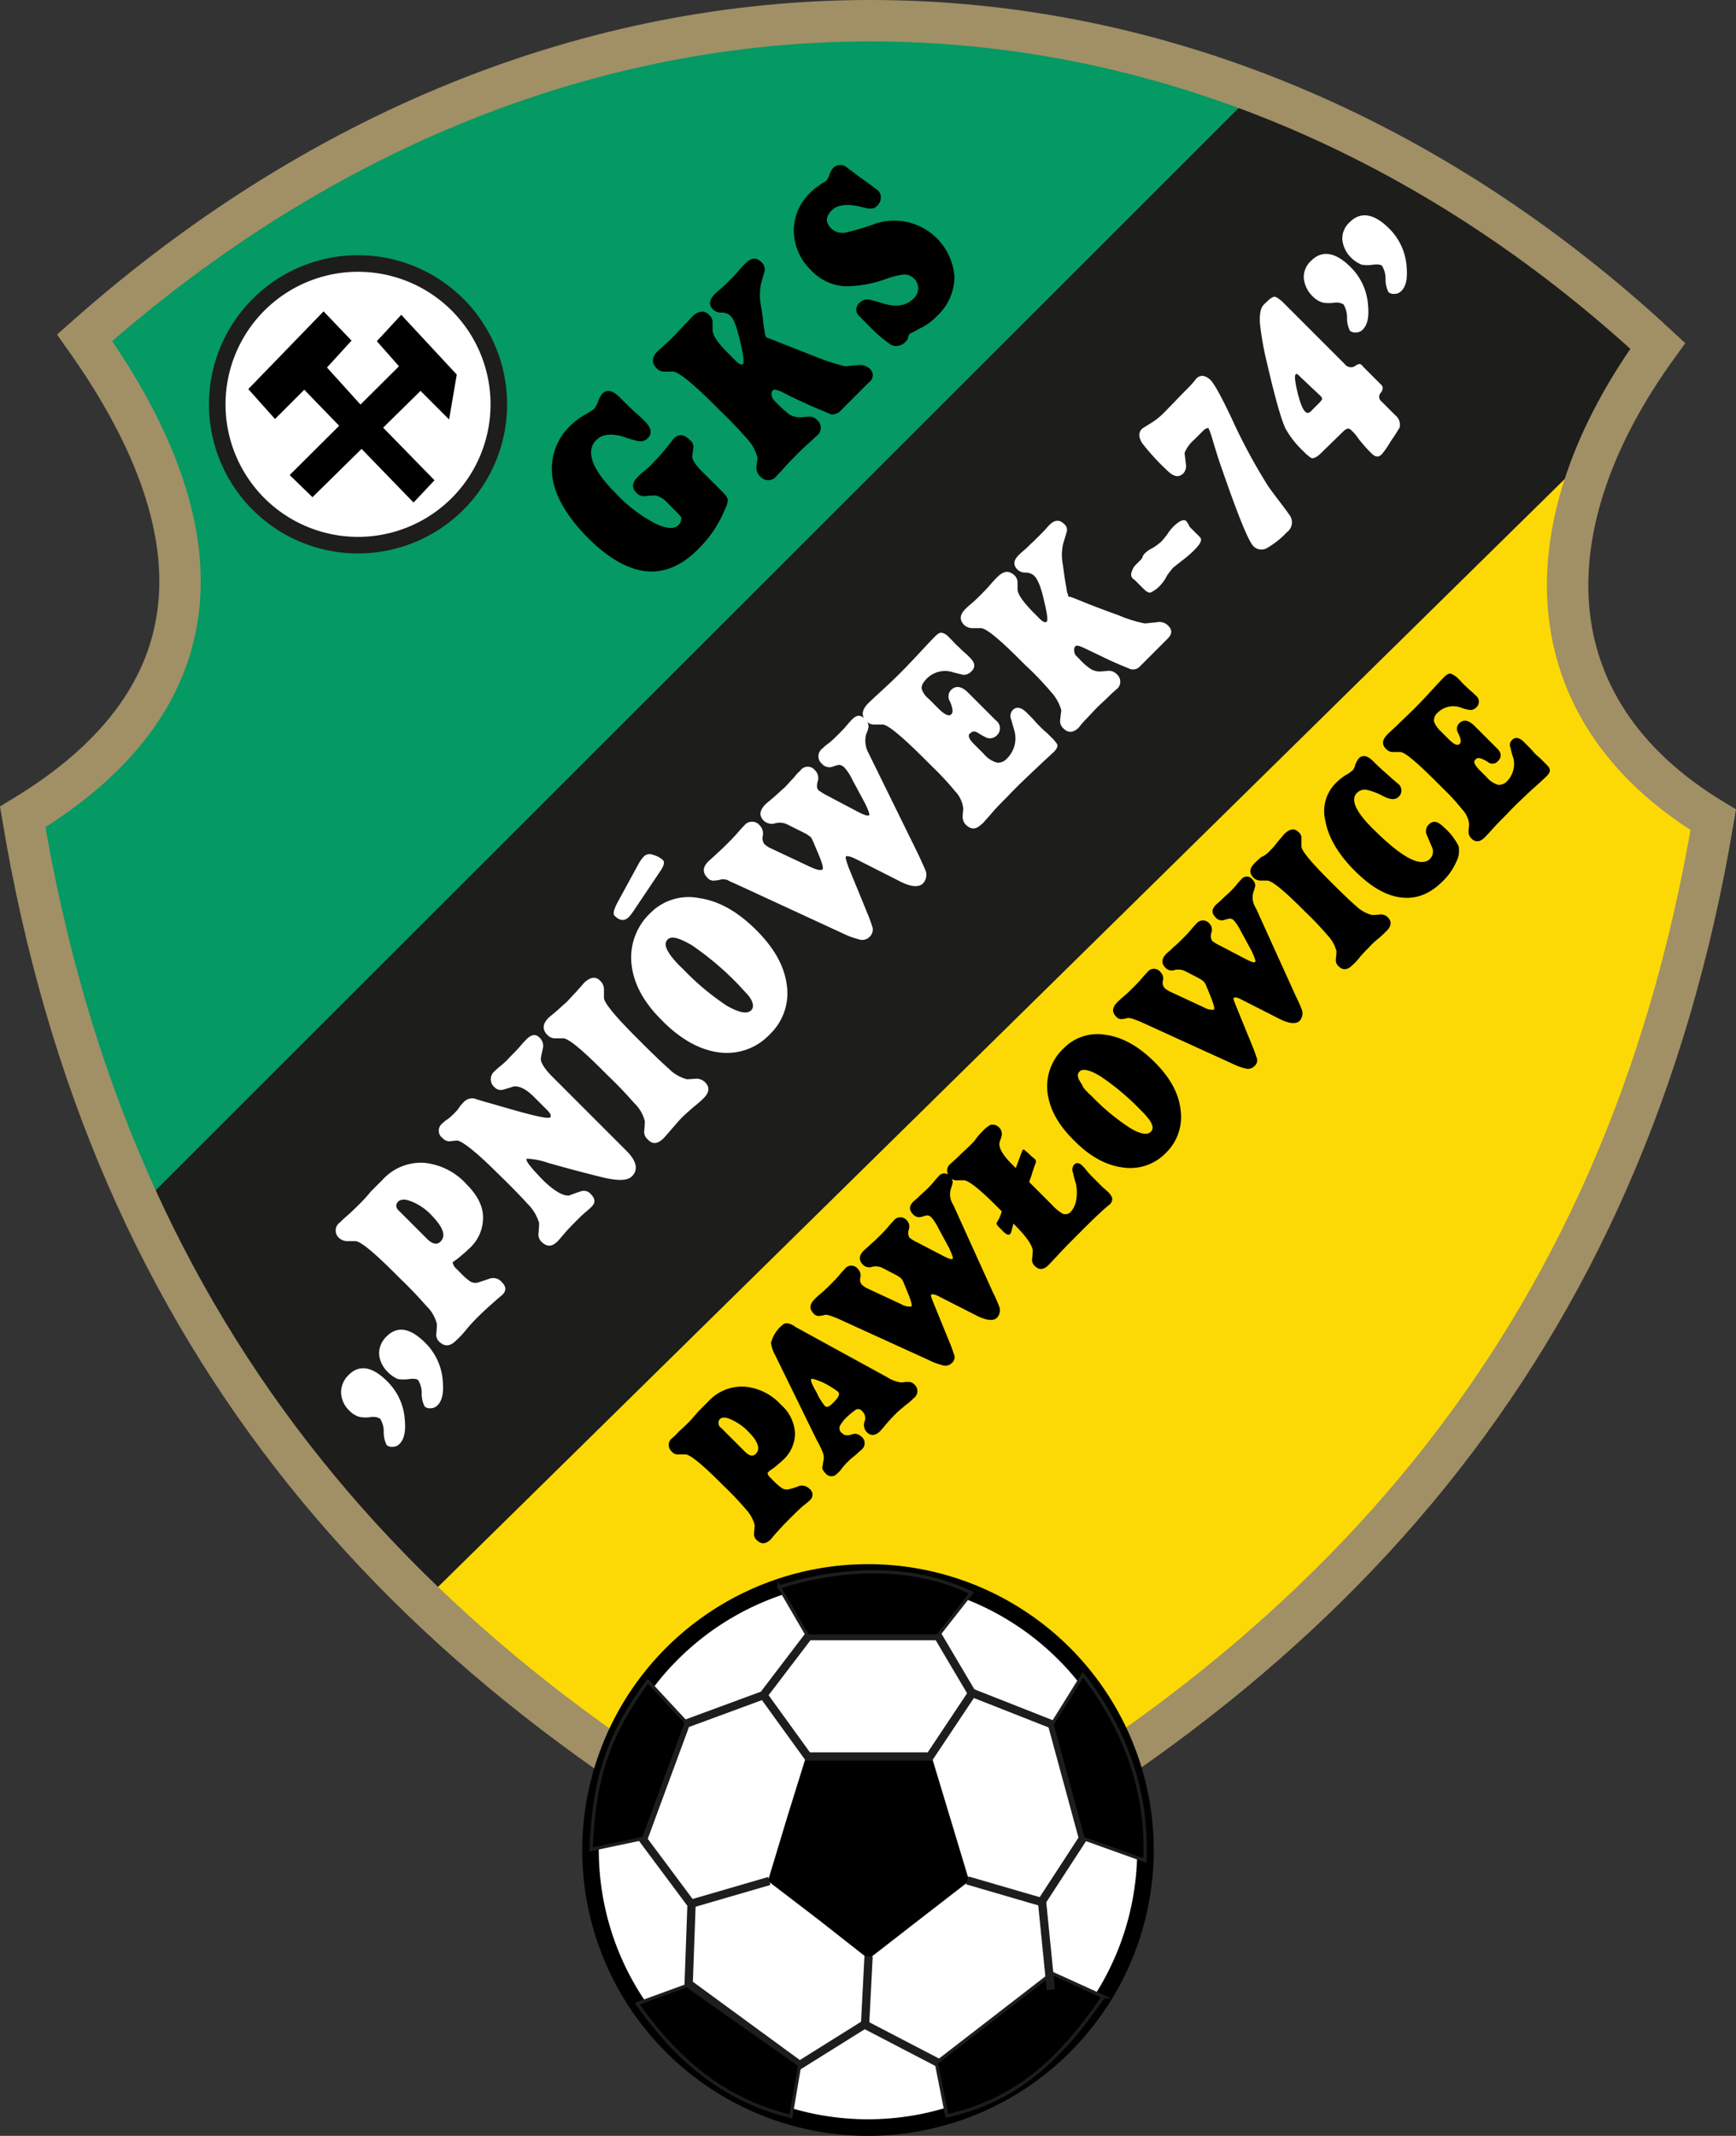
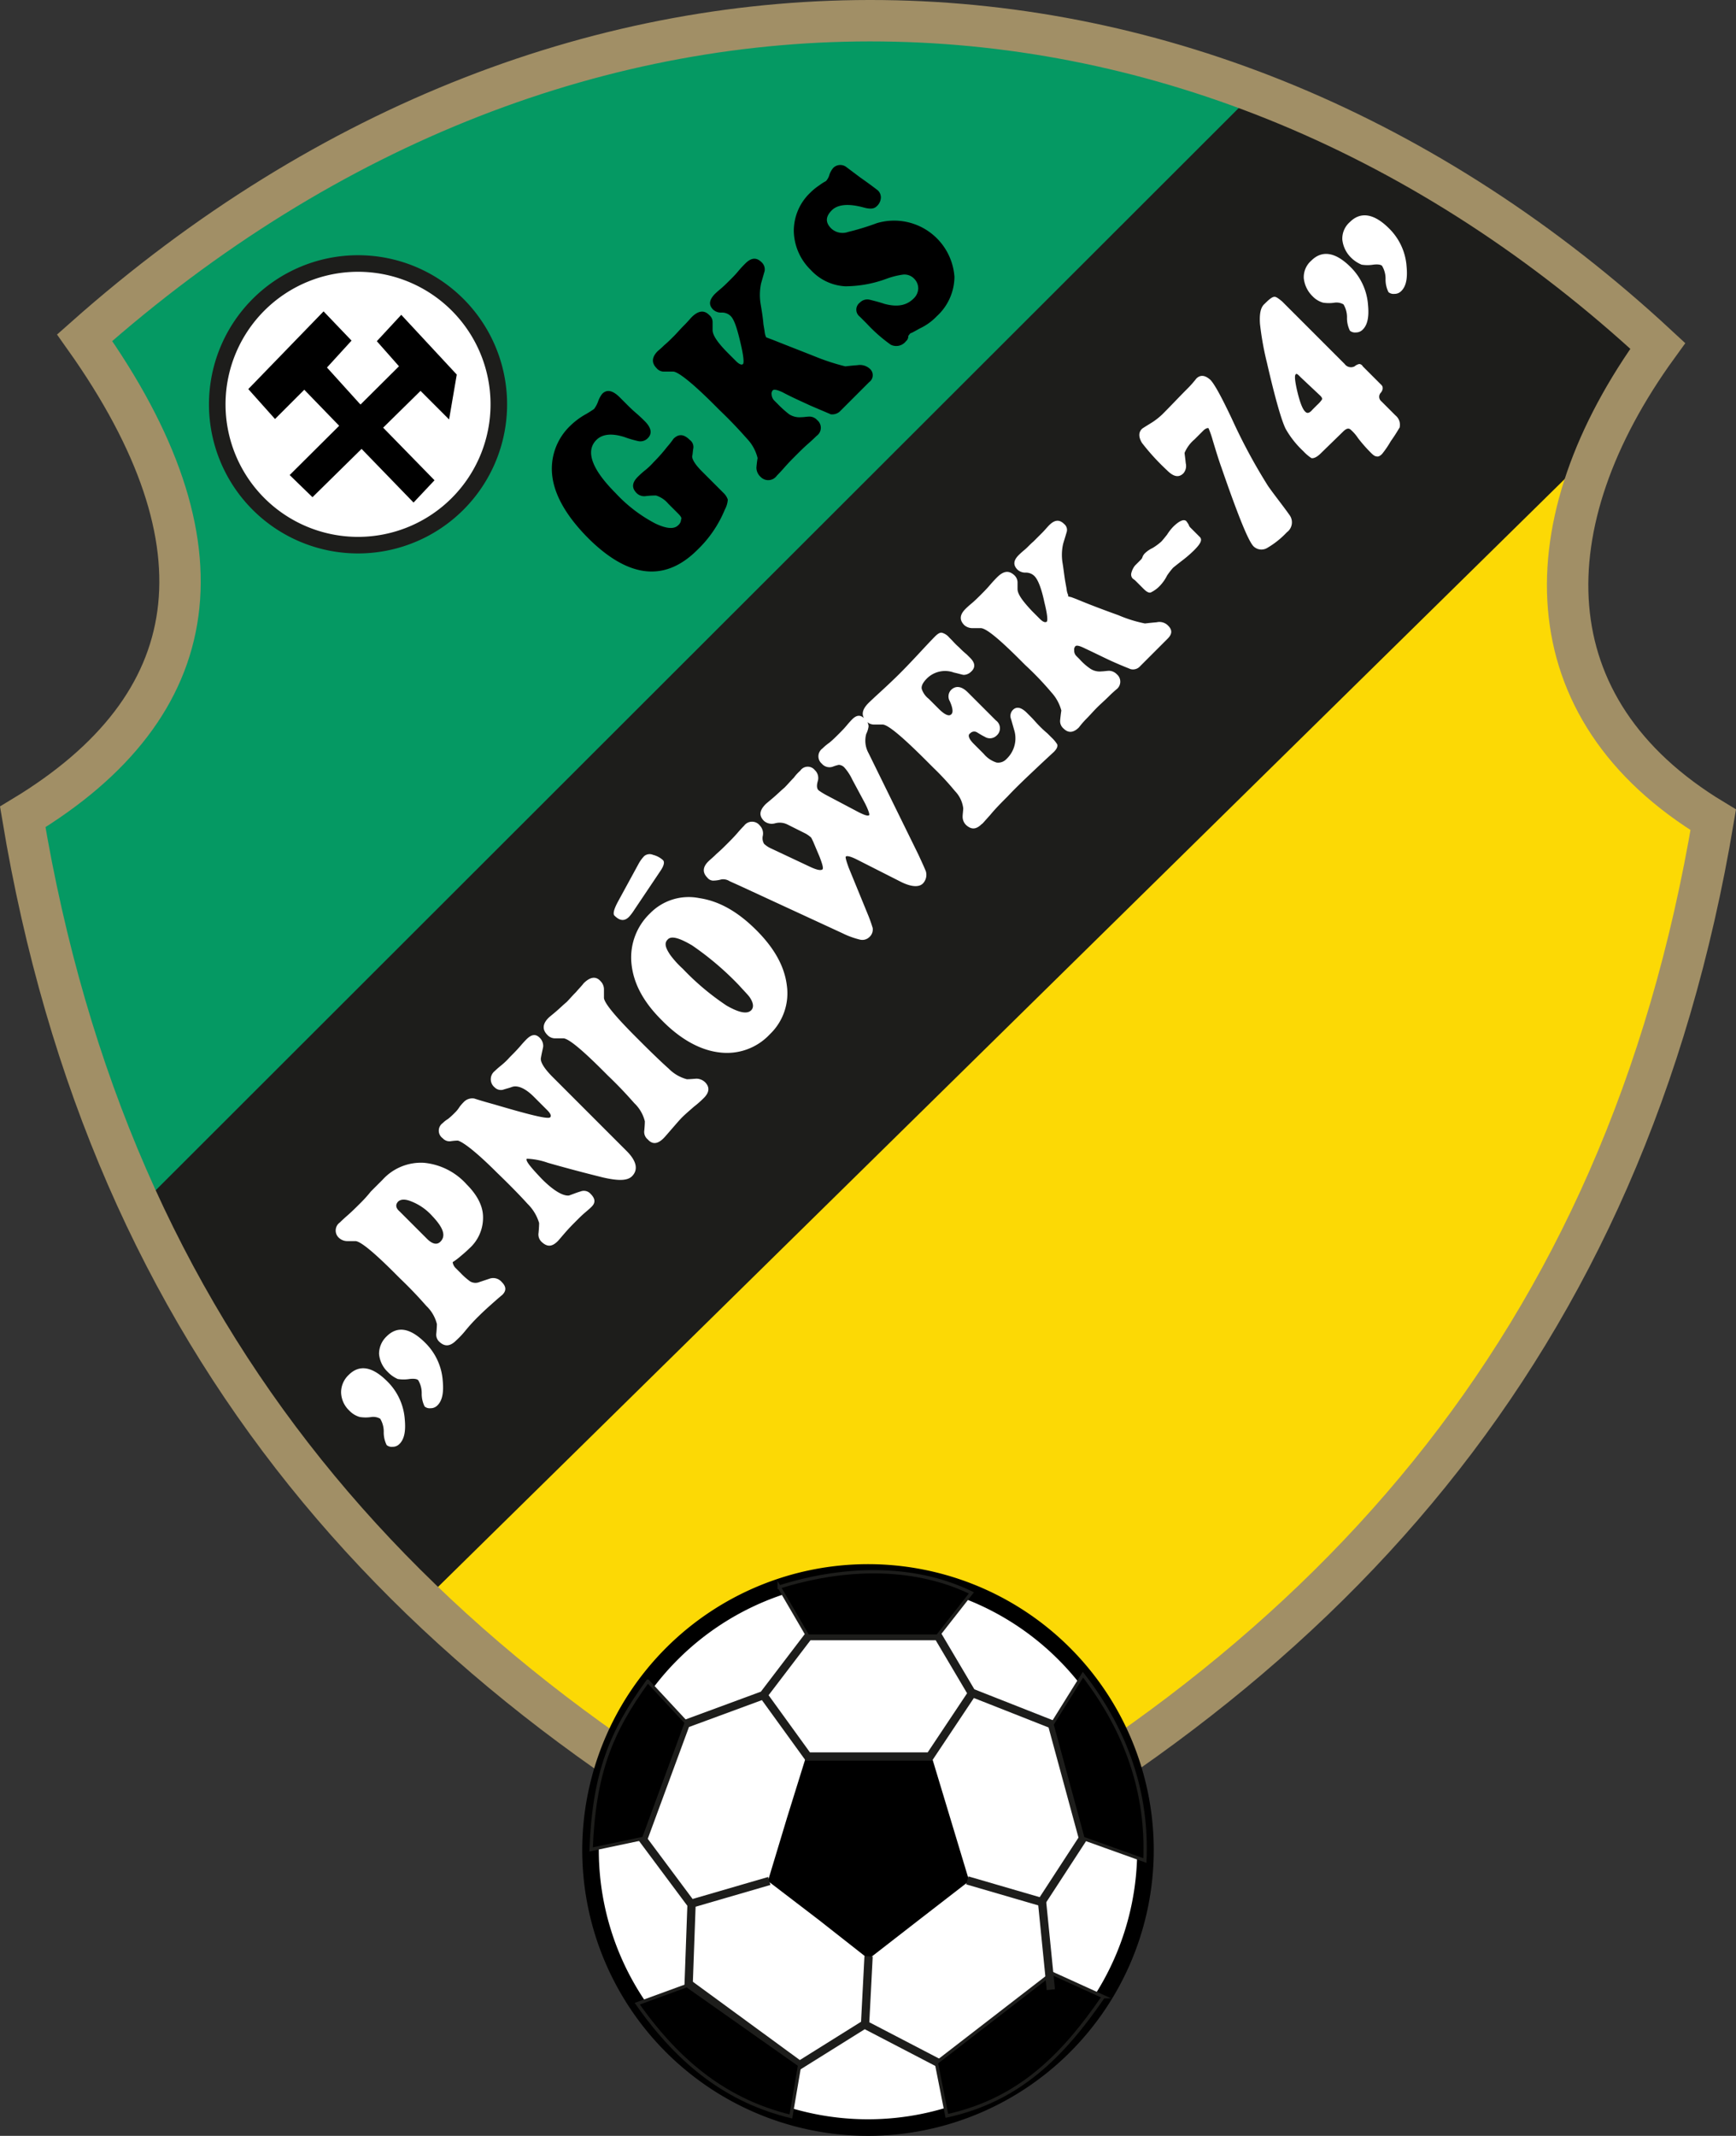
<svg xmlns="http://www.w3.org/2000/svg" width="297.184" height="365.51" viewBox="0 0 297.184 365.51">
  <rect x="0" y="0" width="297.184" height="365.51" fill="#333333" stroke="none" />
  <defs>
    <clipPath id="clip-path">
      <path id="Path_329" data-name="Path 329" d="M296.5,565.1c78.7-39.2,129.8-95.8,144.9-185.8-31.5-19-31.4-50.9-9.5-81.1-78.2-72.5-185.9-75.4-269.3-1.4,25.2,35.5,20.9,63-10.6,82,15,90,65.8,147.1,144.5,186.3Z" />
    </clipPath>
  </defs>
  <g id="pniowek_pawlowice_slaskie" transform="translate(-148.109 -239.007)">
    <path id="Path_327" data-name="Path 327" d="M296.5,565.1c78.7-39.2,129.8-95.8,144.9-185.8-31.5-19-31.4-50.9-9.5-81.1-78.2-72.5-185.9-75.4-269.3-1.4,25.2,35.5,20.9,63-10.6,82,15,90,65.8,147.1,144.5,186.3Z" fill="#1d1d1b" fill-rule="evenodd" />
    <g id="Group_377" data-name="Group 377">
      <g id="Group_375" data-name="Group 375" clip-path="url(#clip-path)">
        <path id="Path_328" data-name="Path 328" d="M276.7,93.4,400.3,217,120.7,496.3-2.8,372.7Z" fill="#059963" stroke="#059963" stroke-miterlimit="22.926" stroke-width="0.567" fill-rule="evenodd" />
      </g>
      <g id="Group_376" data-name="Group 376" clip-path="url(#clip-path)">
        <path id="Path_330" data-name="Path 330" d="M447.9,290,570.4,414.6l-281.9,277L166.1,567Z" fill="#fcd905" stroke="#fcd905" stroke-miterlimit="22.926" stroke-width="0.567" fill-rule="evenodd" />
      </g>
    </g>
    <path id="Path_332" data-name="Path 332" d="M296.5,565.1c78.7-39.2,129.8-95.8,144.9-185.8-31.5-19-31.4-50.9-9.5-81.1-78.2-72.5-185.9-75.4-269.3-1.4,25.2,35.5,20.9,63-10.6,82,15,90,65.8,147.1,144.5,186.3Z" fill="none" stroke="#a18f66" stroke-miterlimit="22.926" stroke-width="7.087" />
    <path id="Path_333" data-name="Path 333" d="M296.7,508.1a47.5,47.5,0,1,1-47.5,47.5,47.543,47.543,0,0,1,47.5-47.5Z" fill="#fff" stroke="#000" stroke-miterlimit="22.926" stroke-width="2.835" fill-rule="evenodd" />
    <path id="Path_334" data-name="Path 334" d="M296.8,573.9l-8.4-6.6-8.5-6.5,3.2-10.6,3.3-10.6h20.9l3.2,10.6,3.2,10.6-8.4,6.5Z" stroke="#000" stroke-miterlimit="22.926" stroke-width="0.567" fill-rule="evenodd" />
    <path id="Path_335" data-name="Path 335" d="M307.3,539.6H286.4l-7.6-10.5,7.7-10.1h22.2l5.8,9.8-7.2,10.8Zm6.4,21.2,12.7,3.7,7.1-10.9-5.3-19.5-13.7-5.4m-35.7.4L265.5,534l-7.3,19.8,8.2,11,13.4-3.9m-13.3,3.8-.5,13.8,19,13.9,11.2-7,.6-11.6m-.6,11.7,14.8,7.7" fill="none" stroke="#1d1d1b" stroke-miterlimit="22.926" stroke-width="1.417" />
    <path id="Path_336" data-name="Path 336" d="M328.2,534.1l5.3,19.5,10.6,3.8c.5-11.5-3.1-22.1-10.6-31.8l-5.3,8.5Z" stroke="#1d1d1b" stroke-miterlimit="22.926" stroke-width="0.567" fill-rule="evenodd" />
    <path id="Path_337" data-name="Path 337" d="M337,580.7l-8.8-4L308.4,592l1.8,9.1c12.3-2.7,19.8-10.2,26.8-20.4Z" stroke="#1d1d1b" stroke-miterlimit="22.926" stroke-width="0.567" fill-rule="evenodd" />
    <path id="Path_338" data-name="Path 338" d="M281.5,510.6c10.7-3.4,22.8-3.9,32.9,1l-5.8,7.4H286.4l-4.9-8.4Z" stroke="#1d1d1b" stroke-miterlimit="22.926" stroke-width="0.567" fill-rule="evenodd" />
    <path id="Path_339" data-name="Path 339" d="M283.5,601.2c-10.7-2.6-19-8.9-26.3-19.3l8.5-3.1L285,592.4l-1.5,8.8Z" stroke="#1d1d1b" stroke-miterlimit="22.926" stroke-width="0.567" fill-rule="evenodd" />
    <path id="Path_340" data-name="Path 340" d="M259,526.7c-6.4,8.8-9.2,15.9-9.7,28.8l9-1.9,7.3-19.8-6.6-7.1Z" stroke="#1d1d1b" stroke-miterlimit="22.926" stroke-width="0.567" fill-rule="evenodd" />
    <line id="Line_6" data-name="Line 6" x2="1.5" y2="15" transform="translate(326.5 564.5)" fill="none" stroke="#1d1d1b" stroke-miterlimit="22.926" stroke-width="1.417" />
    <path id="Path_341" data-name="Path 341" d="M209.4,284.1a24.1,24.1,0,1,1-24.1,24.1,24.113,24.113,0,0,1,24.1-24.1Z" fill="#fff" stroke="#1d1d1b" stroke-miterlimit="22.926" stroke-width="2.835" fill-rule="evenodd" />
    <path id="Path_342" data-name="Path 342" d="M222.1,321.2l-12.7-13-5.7-6.3,4.2-4.6-4.4-4.6L191,305.6l4.2,4.7,5-5,18.7,19.3Z" stroke="#000" stroke-miterlimit="22.926" stroke-width="0.567" fill-rule="evenodd" />
    <path id="Path_343" data-name="Path 343" d="M213,297.4l3.8,4.3-18.7,18.6,3.5,3.4,18.5-18.2,4.7,4.7,1.2-7-9.2-9.9Z" stroke="#000" stroke-miterlimit="22.926" stroke-width="0.567" fill-rule="evenodd" />
    <path id="Path_344" data-name="Path 344" d="M264.2,326.9l-1.7-1.7a4.474,4.474,0,0,0-2.1-1.4,16.006,16.006,0,0,0-1.7.1,1.845,1.845,0,0,1-1.6-.5c-.9-.9-.8-1.8.2-2.8.1-.1.5-.5,1.1-1a11.717,11.717,0,0,0,1.6-1.5,28.48,28.48,0,0,0,2.3-2.6,15.064,15.064,0,0,0,1.1-1.4c.9-.9,1.8-.8,2.8.2a1.489,1.489,0,0,1,.6,1.4c-.1.5-.1,1-.2,1.4,0,.6.6,1.5,1.7,2.6l3.3,3.3.2.2.2.2a2.824,2.824,0,0,1,.7,1.1,4.094,4.094,0,0,1-.5,1.7,20.2,20.2,0,0,1-4.7,6.9c-5.5,5.5-11.7,4.9-18.6-1.9-3.6-3.6-5.7-7.1-6.2-10.4a10.159,10.159,0,0,1,3-8.9,12.612,12.612,0,0,1,2.5-1.9,18.666,18.666,0,0,0,1.6-1,4.61,4.61,0,0,0,.7-1.3,4.609,4.609,0,0,1,.7-1.3q1.2-1.2,3,.6l1.3,1.3c.3.3.8.8,1.5,1.4s1.2,1.1,1.5,1.4c1.1,1.1,1.3,2.1.5,2.9a1.754,1.754,0,0,1-1.6.5,17.981,17.981,0,0,1-2.4-.7c-2.2-.7-3.8-.5-4.8.5-1.9,1.9-.8,5,3.3,9.1a25.078,25.078,0,0,0,6.8,5.2q2.85,1.35,3.9.3a1.35,1.35,0,0,0,.5-1c.2-.2-.1-.6-.5-1Zm15.5-30,.8.3c2.5,1,5.1,2,7.6,3a37.7,37.7,0,0,0,4.7,1.5c.1,0,.8-.1,2.1-.2a2.531,2.531,0,0,1,2.1.6,1.46,1.46,0,0,1-.1,2.3l-1.3,1.3-1.1,1.1-1.5,1.5-1,1a1.918,1.918,0,0,1-1.7.6c-.2-.1-1.4-.6-3.5-1.5-1.5-.7-3.1-1.4-4.6-2.2-1-.5-1.6-.6-1.8-.4a.844.844,0,0,0-.2.7,1.606,1.606,0,0,0,.5,1.1l.6.6a18.091,18.091,0,0,0,1.9,1.7,3.28,3.28,0,0,0,2.1.5c.5,0,.9-.1,1.4-.1a1.76,1.76,0,0,1,1.3.6,1.69,1.69,0,0,1-.1,2.7c-.1.1-.6.6-1.4,1.3s-1.5,1.4-2.1,2-1.3,1.3-2,2.1-1.2,1.3-1.3,1.4a1.8,1.8,0,0,1-2.8.2,2.13,2.13,0,0,1-.7-1.6c.1-1.1.2-1.6.2-1.6a7.258,7.258,0,0,0-1.8-3.3c-.8-.9-2.3-2.6-4.7-4.9l-.9-.9c-3.7-3.7-6.1-5.6-7-5.7h-1.6a1.612,1.612,0,0,1-1.3-.6c-.9-.9-.8-1.9.2-2.9.1-.1.5-.4,1.1-1,.6-.5,1.2-1.1,1.7-1.6s1-1.1,1.7-1.8,1.1-1.2,1.3-1.4c1.1-1.1,2.1-1.3,3-.4a1.574,1.574,0,0,1,.6,1.3v1.3c0,.9.9,2.2,2.7,4l1.3,1.3c.6.6,1,.7,1.2.5s.1-1.4-.4-3.5c-.6-2.6-1.1-4.1-1.7-4.7a2.111,2.111,0,0,0-1.6-.6,1.978,1.978,0,0,1-1.4-.5c-.8-.8-.7-1.6.2-2.6.1-.1.4-.4,1-.9s1.1-1,1.6-1.5l.4-.4c.2-.2.6-.6,1.1-1.2s.9-1,1.2-1.3c1-1,1.9-1.1,2.8-.2a1.651,1.651,0,0,1,.5,1.5l-.6,2.1a9.566,9.566,0,0,0-.1,3.4c.2,1.2.4,2.4.5,3.6l.2,1.2a2.993,2.993,0,0,0,.3,1.1c-.4-.2-.1-.1.4.1Zm23.5.5a2.1,2.1,0,0,1-2.6.6,26.626,26.626,0,0,1-4.1-3.6l-1.2-1.2a1.5,1.5,0,0,1,0-2.4,1.774,1.774,0,0,1,1.7-.5c.8.2,1.6.4,2.5.7,2.2.6,3.8.3,5-.9a2.465,2.465,0,0,0,.8-1.7,2.342,2.342,0,0,0-.7-1.7,2.28,2.28,0,0,0-1.9-.7,13.613,13.613,0,0,0-2.8.7,20.53,20.53,0,0,1-7.1,1.3,8.633,8.633,0,0,1-5.9-2.8,9.521,9.521,0,0,1-2.9-6.6,9.007,9.007,0,0,1,2.8-6.6,10.1,10.1,0,0,1,1.6-1.3,7.127,7.127,0,0,1,1.1-.7,2.651,2.651,0,0,0,.6-1.1,3.581,3.581,0,0,1,.6-1.1,1.7,1.7,0,0,1,2.3-.2l2.4,1.8c2,1.4,3,2.2,3,2.2a1.656,1.656,0,0,1,.5,1.3,2.1,2.1,0,0,1-.7,1.4c-.5.5-1.2.5-2.3.2-2.6-.7-4.4-.5-5.4.5-1.1,1.1-1.1,2.1-.1,3.1a2.84,2.84,0,0,0,2.9.6,43.477,43.477,0,0,0,4.9-1.5,10.347,10.347,0,0,1,13.3,9.2,9.22,9.22,0,0,1-3,6.7,9.764,9.764,0,0,1-2.9,2.1c-1.1.6-1.6.9-1.6.8a3.609,3.609,0,0,0-.4.5,1.1,1.1,0,0,1-.4.9Z" />
    <path id="Path_345" data-name="Path 345" d="M207.9,480.4a4.436,4.436,0,0,1-1.4-3.1,4.1,4.1,0,0,1,1.3-3c1.8-1.8,4-1.5,6.6,1.1a10.111,10.111,0,0,1,3,6.5c.2,2.1-.1,3.5-1,4.3a1.6,1.6,0,0,1-1.1.4,1.327,1.327,0,0,1-1-.3,4.856,4.856,0,0,1-.5-2.2,4.267,4.267,0,0,0-.6-2.3,2.373,2.373,0,0,0-1.5-.3,6.37,6.37,0,0,1-2,0,3.973,3.973,0,0,1-1.8-1.1Zm6.6-6.6a4.8,4.8,0,0,1-1.5-3.1,4.1,4.1,0,0,1,1.3-3c1.8-1.8,4-1.5,6.6,1.1a10.111,10.111,0,0,1,3,6.5c.2,2.1-.1,3.5-1,4.3a1.6,1.6,0,0,1-1.1.4,1.327,1.327,0,0,1-1-.3,4.856,4.856,0,0,1-.5-2.2,4.267,4.267,0,0,0-.6-2.3c-.2-.2-.7-.3-1.5-.2a6.472,6.472,0,0,1-2,0,5.347,5.347,0,0,1-1.7-1.2Zm2-27.5,4.7,4.7c.9.9,1.7,1.1,2.3.5,1-1,.5-2.4-1.4-4.4a9.42,9.42,0,0,0-3.6-2.5c-1-.4-1.7-.4-2.2,0-.5.5-.5,1.1.2,1.7Zm9.6,9.7.9.9a11.434,11.434,0,0,0,1.6,1.4,1.789,1.789,0,0,0,1.6.1l1.8-.6a1.918,1.918,0,0,1,2,.6c.8.8.8,1.5.1,2.2,0,0-.5.4-1.4,1.2s-1.8,1.6-2.6,2.4a29.605,29.605,0,0,0-2.3,2.5,14.675,14.675,0,0,1-1.6,1.7c-1,1-1.9,1.1-2.8.3a1.652,1.652,0,0,1-.6-1.5c.1-1,.1-1.6.1-1.6a6.381,6.381,0,0,0-1.8-3.1c-.8-.9-2.2-2.5-4.5-4.7l-.9-.9c-3.6-3.6-5.8-5.4-6.7-5.5h-1.5a2.106,2.106,0,0,1-1.3-.5,1.69,1.69,0,0,1,.1-2.7c.1-.1.5-.5,1.3-1.2s1.5-1.4,2.2-2.1a22.3,22.3,0,0,0,1.8-2l2-2a8.88,8.88,0,0,1,7.1-2.9,11.225,11.225,0,0,1,7.3,3.7c1.8,1.8,2.8,3.7,2.8,5.6a7.038,7.038,0,0,1-2.4,5.4c-.5.5-1.1,1-1.7,1.5a9.781,9.781,0,0,1-1.1.8,1.745,1.745,0,0,0,.5,1Zm16.6-32.7L255.4,436c1.7,1.7,2,3.2.9,4.3-.8.8-2.4.8-5,.2-2-.5-5.2-1.3-9.4-2.5a12.065,12.065,0,0,0-3.6-.7c-.3.3.6,1.4,2.6,3.5,2,2,3.6,2.9,4.6,2.8.6-.2,1.3-.5,2-.7a1.534,1.534,0,0,1,1.7.4c.8.8.9,1.5.2,2.2-.1.1-.4.4-1,.9s-1.1,1-1.6,1.5c-.6.6-1.2,1.2-1.9,2s-1.1,1.3-1.3,1.5c-1,1-1.8,1-2.7.2a1.739,1.739,0,0,1-.6-1.6c.1-1,.1-1.6.1-1.7a7.661,7.661,0,0,0-2-3.3c-.9-1-2.6-2.8-5.2-5.3-3.4-3.4-5.7-5.2-6.7-5.5a8.329,8.329,0,0,0-1.2.1,1.553,1.553,0,0,1-1.4-.5,1.589,1.589,0,0,1,0-2.6,4.55,4.55,0,0,1,.9-.7,12.038,12.038,0,0,0,1.1-1,5.3,5.3,0,0,0,.9-1.1,7.508,7.508,0,0,1,.7-.8,2.016,2.016,0,0,1,1.8-.6s1.2.4,3.4,1c6.1,1.8,9.3,2.6,9.6,2.2.2-.2.1-.6-.5-1.2l-2.3-2.3c-1.4-1.4-2.7-2-3.7-1.7-.5.2-1,.3-1.6.5a1.485,1.485,0,0,1-1.4-.4,1.789,1.789,0,0,1,0-2.8s.3-.3.9-.8a12.877,12.877,0,0,0,1.7-1.6c.6-.6,1.2-1.2,1.8-1.9s1-1.1,1-1.1c.9-.9,1.6-1,2.3-.3a1.974,1.974,0,0,1,.6,1.4c0,.3-.2.9-.4,2.1-.1.6.5,1.7,2,3.2Zm2.4-12.8c.4-.4.9-1,1.6-1.7.6-.7,1.1-1.2,1.3-1.5,1.1-1.1,2.1-1.3,2.9-.4a1.974,1.974,0,0,1,.6,1.4v1.5c.1.9,1.9,3.1,5.5,6.7l.9.9c2.2,2.2,3.8,3.7,4.7,4.5a6.836,6.836,0,0,0,3.1,1.8s.5,0,1.6-.1a2.2,2.2,0,0,1,1.5.6c.8.8.8,1.7-.2,2.7a16.69,16.69,0,0,1-1.7,1.5c-.8.7-1.5,1.3-2,1.8s-1,1.1-1.7,1.9-1.2,1.4-1.5,1.7c-1,1-1.9,1.1-2.7.2a1.652,1.652,0,0,1-.6-1.5c.1-1,.1-1.6.1-1.6a6.381,6.381,0,0,0-1.8-3.1c-.8-.9-2.2-2.5-4.5-4.7l-.9-.9c-3.6-3.6-5.8-5.4-6.7-5.5h-1.5a1.76,1.76,0,0,1-1.3-.6c-.9-.9-.8-1.9.2-2.9.2-.2.6-.5,1.3-1.1s1.3-1.2,1.8-1.6Zm34.8,5.5a10.037,10.037,0,0,1-8.7,3.1c-3.3-.4-6.7-2.3-9.9-5.6-3.1-3.1-4.8-6.3-5.1-9.7a10.429,10.429,0,0,1,3.2-8.5,9.233,9.233,0,0,1,8.4-2.6c3.4.5,6.6,2.3,9.8,5.5,3.1,3.1,4.8,6.2,5.2,9.4a9.684,9.684,0,0,1-2.9,8.4ZM265,404.8a43.558,43.558,0,0,0,7.5,6.3c2.1,1.2,3.5,1.5,4.2.8.5-.5.4-1.3-.3-2.3-.3-.4-.9-1-1.8-2a50.877,50.877,0,0,0-8-6.8c-2.2-1.3-3.6-1.7-4.2-1-.6.6-.4,1.4.5,2.7a16.426,16.426,0,0,0,2.1,2.3Zm-8.3-10.1a8.94,8.94,0,0,1-.9,1.2c-.8.8-1.6.7-2.5-.2q-.45-.45.6-2.4l3.6-6.6a6.233,6.233,0,0,1,.9-1.2,1.463,1.463,0,0,1,1.5-.2,3.932,3.932,0,0,1,1.7.9c.3.3.2.9-.4,1.8l-4.5,6.7Zm48.6-9.5c.7,1.5,1.1,2.4,1.3,2.9a2.142,2.142,0,0,1-.5,2.1c-.7.7-2.1.6-4-.4l-7.3-3.7c-1-.5-1.7-.7-1.9-.5-.1.1.1.8.5,1.9l3.4,8.3c.4,1,.6,1.7.7,2a1.739,1.739,0,0,1-.6,1.6,1.721,1.721,0,0,1-1.6.4,14.378,14.378,0,0,1-3-1.1l-17.1-7.9c-1.3-.6-2-.9-2.2-1a2.067,2.067,0,0,0-1.4-.3,5.019,5.019,0,0,1-1.2.2,1.294,1.294,0,0,1-1.2-.5c-.9-.9-.8-1.9.3-2.9.2-.2.6-.5,1.3-1.2.7-.6,1.3-1.2,1.8-1.7.6-.6,1.2-1.2,1.8-1.9s1-1.1,1.1-1.2a1.688,1.688,0,0,1,2.7,0,1.954,1.954,0,0,1,.5,1.7,1.89,1.89,0,0,0,.2,1.4,4.183,4.183,0,0,0,1.2.8l6.8,3.2c1.1.5,1.7.6,2,.4.2-.2,0-.9-.5-2.2l-1.1-2.6c-.2-.4-.3-.7-.5-.8a4.5,4.5,0,0,0-.9-.6l-3-1.5a2.96,2.96,0,0,0-2.1-.2,2.051,2.051,0,0,1-1.9-.4c-.9-.9-.8-1.8.3-2.9.1-.1.6-.5,1.3-1.1s1.3-1.2,1.9-1.7c.5-.5,1-1.1,1.6-1.7a7.153,7.153,0,0,1,1.1-1.2,1.547,1.547,0,0,1,2.5-.1,1.847,1.847,0,0,1,.5,1.9c-.2.7-.2,1.3.2,1.6a12.713,12.713,0,0,0,1.5.9l5.3,2.8c1,.5,1.6.7,1.8.5.1-.1-.1-.8-.7-2l-2.2-4.1a8.491,8.491,0,0,0-1.3-2,1.389,1.389,0,0,0-1-.5,6.474,6.474,0,0,0-1,.3,1.715,1.715,0,0,1-1.9-.5,1.647,1.647,0,0,1,.1-2.6,8.4,8.4,0,0,1,1.2-1c.6-.5,1.1-1,1.6-1.5.4-.4.9-.9,1.4-1.5s.8-.9.9-1c.8-.8,1.5-.8,2.2,0a1.729,1.729,0,0,1,.6,1.2,4.016,4.016,0,0,1-.4,1.3,4.381,4.381,0,0,0,.4,3.3l8.5,17.3Zm9.5-18.9,1.7,1.7a4.717,4.717,0,0,0,2.2,1.5,1.918,1.918,0,0,0,1.7-.6,4.856,4.856,0,0,0,1.4-4.7l-.6-2.1a1.482,1.482,0,0,1,.3-1.6c.6-.6,1.4-.5,2.4.5l.7.7c.5.5.9,1,1.4,1.5a17.877,17.877,0,0,0,1.4,1.3l.7.7a5.8,5.8,0,0,1,1,1.2c.1.4-.1.8-.6,1.3-.1.1-1.1,1-2.9,2.7s-3.5,3.3-5,4.9c-1,1-2.1,2.1-3,3.2-1,1.1-1.4,1.6-1.4,1.5-1,1-1.8,1-2.7.2a1.974,1.974,0,0,1-.6-1.4c0-.5.1-1,.1-1.5a5.1,5.1,0,0,0-1.4-2.9,46.835,46.835,0,0,0-3.7-4l-1.2-1.2c-4.1-4.1-6.6-6.2-7.5-6.2h-1.5a1.76,1.76,0,0,1-1.3-.6c-.9-.9-.8-1.9.4-3.1-.1.1.4-.4,1.6-1.5s2.5-2.3,3.8-3.6c1.4-1.4,2.7-2.8,4-4.2s2-2.1,2-2.1q.75-.75,1.2-.6a2.492,2.492,0,0,1,1.2.8l.5.5a13.58,13.58,0,0,0,1.2,1.2,15.384,15.384,0,0,0,1.3,1.2l.6.6c.9.9.9,1.7.1,2.4a1.845,1.845,0,0,1-1.2.5c-.2,0-.8-.2-1.7-.4a4.411,4.411,0,0,0-4.6,1q-1.05,1.05-.9,1.8a3.5,3.5,0,0,0,1.2,1.7l1.7,1.7c1,1,1.8,1.4,2.2.9.3-.3.2-1.1-.3-2.2a1.618,1.618,0,0,1,.2-1.9c.8-.8,1.8-.7,2.9.4l1.1,1.1,2.5,2.5.6.6.6.6a1.647,1.647,0,0,1,.1,2.6,1.622,1.622,0,0,1-2,.2c-.8-.4-1.2-.7-1.4-.8a.913.913,0,0,0-1.1.2c-.5.3-.2,1,.6,1.8Zm16.7-25.1.8.3c2.4,1,4.8,1.9,7.3,2.8a22.7,22.7,0,0,0,4.5,1.4c.1,0,.8-.1,2-.2a2.061,2.061,0,0,1,2,.6c.7.7.7,1.4-.1,2.2l-1.2,1.2-1,1-1.5,1.5-1,1a1.625,1.625,0,0,1-1.7.5c-.2-.1-1.3-.5-3.3-1.4-1.5-.7-2.9-1.4-4.4-2.1-1-.5-1.5-.6-1.7-.4a.844.844,0,0,0-.2.7,1.284,1.284,0,0,0,.4,1l.5.5a10.121,10.121,0,0,0,1.8,1.6,2.877,2.877,0,0,0,2,.5c.4,0,.9-.1,1.3-.1a1.936,1.936,0,0,1,1.3.6,1.647,1.647,0,0,1-.1,2.6c-.1.1-.6.5-1.3,1.2s-1.4,1.3-2,1.9-1.2,1.3-1.9,2a15.369,15.369,0,0,0-1.2,1.4c-.9.9-1.8,1-2.6.2a1.652,1.652,0,0,1-.6-1.5c.1-1,.2-1.6.2-1.6a7.445,7.445,0,0,0-1.7-3.1,51.993,51.993,0,0,0-4.5-4.7l-.9-.9c-3.6-3.6-5.8-5.4-6.7-5.4h-1.5a2.106,2.106,0,0,1-1.3-.5c-.9-.9-.8-1.8.2-2.8.1-.1.4-.4,1-.9s1.1-1,1.6-1.5,1-1,1.6-1.7,1-1.1,1.2-1.3c1.1-1.1,2-1.2,2.9-.4a1.729,1.729,0,0,1,.6,1.2v1.2c0,.9.9,2.1,2.5,3.8l1.3,1.3c.5.5.9.7,1.2.5.2-.2.1-1.3-.4-3.3-.5-2.4-1.1-3.9-1.7-4.5a2.035,2.035,0,0,0-1.5-.6,1.978,1.978,0,0,1-1.4-.5c-.8-.8-.7-1.6.2-2.5.1-.1.4-.4,1-.9s1-1,1.5-1.4l.4-.4,1.1-1.1c.5-.5.9-1,1.2-1.3,1-1,1.8-1,2.6-.2a1.281,1.281,0,0,1,.4,1.4c-.2.7-.4,1.3-.6,2a8.552,8.552,0,0,0-.1,3.2c.2,1.2.3,2.3.5,3.4l.2,1.1a2.993,2.993,0,0,0,.3,1.1c-.2.1,0,.2.5.3Zm15.4-2.2a5.372,5.372,0,0,1-1.8,1.4q-.45.15-1.2-.6l-.4-.4-.5-.5-.5-.5c-.2-.2-.4-.3-.5-.4a1.023,1.023,0,0,1-.2-1,3.38,3.38,0,0,1,.6-1.2l.5-.5.5-.5a1.069,1.069,0,0,0,.3-.5,1.794,1.794,0,0,1,.5-.7,4.824,4.824,0,0,1,1.2-.8,9.732,9.732,0,0,0,1.5-1.1c.2-.2.6-.7,1-1.2a8.509,8.509,0,0,1,1-1.3c1.1-1.1,1.9-1.4,2.3-1a5.917,5.917,0,0,1,.4.6,1.069,1.069,0,0,0,.3.5l.4.4.3.3.5.5.4.4c.5.5.1,1.2-1,2.3a21.255,21.255,0,0,1-2.1,1.8q-1.35,1.05-1.5,1.2a12.447,12.447,0,0,0-1,1.3,7.083,7.083,0,0,1-1,1.5Zm7.2-26.3-1.5,1.5a6.1,6.1,0,0,0-1.7,2.3c0,.2.1.8.2,1.8a1.925,1.925,0,0,1-.4,1.7c-.8.8-1.7.6-2.8-.5a38.568,38.568,0,0,1-4.3-4.7q-.9-1.5,0-2.4c.1-.1.6-.4,1.4-.9a11.6,11.6,0,0,0,2.1-1.6c1.5-1.5,2.9-3,4.2-4.3a17.8,17.8,0,0,0,1.6-1.8c.7-.7,1.5-.6,2.4.2.7.7,1.9,2.9,3.7,6.7a96.938,96.938,0,0,0,6.2,11.5c1.2,1.7,2.5,3.3,3.7,5a2.108,2.108,0,0,1-.5,2.9,14.864,14.864,0,0,1-3.4,2.7,1.93,1.93,0,0,1-2.3-.3c-.9-.9-2.7-5.4-5.5-13.5-.4-1.1-.9-2.7-1.5-4.7a15.649,15.649,0,0,0-.7-2c-.1-.1-.5,0-.9.4Zm20.1,3.9c-.6.6-1.2.9-1.6.8a7.882,7.882,0,0,1-1.4-1.2,16.136,16.136,0,0,1-3-3.8c-.7-1.4-1.8-5.2-3.2-11.3a51.107,51.107,0,0,1-1.2-6.7c-.1-1.7.1-2.8.8-3.4.8-.8,1.3-1.2,1.7-1.2.3,0,.7.3,1.3.8l10.7,10.7a1.336,1.336,0,0,0,1.7.4,1.793,1.793,0,0,1,.8-.4.723.723,0,0,1,.6.4l3.2,3.2c.3.3.3.8-.1,1.3a1.007,1.007,0,0,0,.1,1.5l.9.9,1.5,1.5a2.058,2.058,0,0,1,.7,2.1c-.1.1-.5.9-1.5,2.3a16.747,16.747,0,0,1-1.5,2.2c-.4.4-.7.5-1,.4q-.3,0-.9-.6a26.222,26.222,0,0,1-2.2-2.5,7.082,7.082,0,0,0-1.2-1.4c-.4-.4-.8-.3-1.4.3l-3.8,3.7Zm-3.4-13-.1-.1-.2-.2c-.3-.3-.5-.4-.6-.2-.2.2-.1,1.1.2,2.5q.75,3.3,1.5,3.9c.3.3.7.2,1.2-.4l.8-.8a5.06,5.06,0,0,0,.8-.9c.1-.2,0-.4-.3-.7l-3.3-3.1Z" fill="#fff" />
    <path id="Path_346" data-name="Path 346" d="M372.8,289.7a5.043,5.043,0,0,1-1.5-3.1,3.753,3.753,0,0,1,1.3-3c1.8-1.8,4.1-1.5,6.7,1.1a10.111,10.111,0,0,1,3,6.5c.2,2.1-.1,3.5-1,4.3a1.6,1.6,0,0,1-1.1.4,1.327,1.327,0,0,1-1-.3,4.856,4.856,0,0,1-.5-2.2,4.266,4.266,0,0,0-.6-2.3,2.373,2.373,0,0,0-1.5-.3,6.37,6.37,0,0,1-2,0,3.974,3.974,0,0,1-1.8-1.1Zm6.6-6.6a5.043,5.043,0,0,1-1.5-3.1,3.753,3.753,0,0,1,1.3-3c1.8-1.8,4.1-1.5,6.7,1.1a10.111,10.111,0,0,1,3,6.5c.2,2.1-.1,3.5-1,4.3a1.6,1.6,0,0,1-1.1.4,1.327,1.327,0,0,1-1-.3,4.856,4.856,0,0,1-.5-2.2,4.266,4.266,0,0,0-.6-2.3c-.2-.2-.7-.3-1.5-.2a6.472,6.472,0,0,1-2,0,5.615,5.615,0,0,1-1.8-1.2Z" fill="#fff" />
-     <path id="Path_347" data-name="Path 347" d="M271.6,483.4l4,4c.8.8,1.4.9,1.9.4.8-.8.4-2.1-1.2-3.7a9.4,9.4,0,0,0-3.1-2.2c-.9-.4-1.5-.4-1.9,0a1.045,1.045,0,0,0,.3,1.5Zm8.2,8.3.8.8a10.061,10.061,0,0,0,1.4,1.2,1.655,1.655,0,0,0,1.4.1,8.8,8.8,0,0,0,1.5-.5,1.843,1.843,0,0,1,1.8.5,1.231,1.231,0,0,1,.1,1.9,12.244,12.244,0,0,1-1.2,1c-.8.7-1.5,1.4-2.2,2.1-.6.6-1.3,1.3-2,2.1a19.5,19.5,0,0,0-1.3,1.5c-.9.9-1.7.9-2.4.2a1.379,1.379,0,0,1-.5-1.3c.1-.9.1-1.3.1-1.3a6.2,6.2,0,0,0-1.5-2.7,52.019,52.019,0,0,0-3.8-4l-.7-.7c-3.1-3.1-5-4.6-5.8-4.7h-1.3a1.274,1.274,0,0,1-1.1-.5,1.46,1.46,0,0,1,.1-2.3,9.821,9.821,0,0,0,1.1-1.1c.7-.6,1.3-1.2,1.9-1.8.3-.3.8-.9,1.5-1.7l1.7-1.7a7.8,7.8,0,0,1,6.1-2.5,9.49,9.49,0,0,1,6.3,3.1,6.947,6.947,0,0,1,2.4,4.8,6.128,6.128,0,0,1-2.1,4.7c-.4.4-.9.8-1.5,1.3-.6.4-.9.6-.9.7-.3.1-.2.4.1.8Zm8.1-6.3-7.1-14.5a5.451,5.451,0,0,1-.7-2.1,5.8,5.8,0,0,1,1.9-3,1.129,1.129,0,0,1,1.1-.3,3.092,3.092,0,0,1,1.2.6l15.7,8.6a5.819,5.819,0,0,0,2.5.9,4.1,4.1,0,0,1,1.1-.1,1.284,1.284,0,0,1,1,.4,1.5,1.5,0,0,1-.1,2.4,10.146,10.146,0,0,1-1.4,1.2c-.7.6-1.2,1-1.5,1.3-.4.4-1,1-1.6,1.7s-1,1.2-1.2,1.4c-.8.8-1.6.9-2.3.2a1.8,1.8,0,0,1-.4-1.8,1.6,1.6,0,0,0-.4-1.8.872.872,0,0,0-1-.3,11.723,11.723,0,0,0-1.5,1.2,6.265,6.265,0,0,0-1.3,1.6,1.038,1.038,0,0,0,.4,1.3c.4.4.9.4,1.6.2a1.482,1.482,0,0,1,1.6.3,1.43,1.43,0,0,1,.2,2.2c-.2.2-.5.4-1,.9-.5.4-1,.8-1.3,1.1a14.25,14.25,0,0,0-1.1,1.2,4.806,4.806,0,0,1-.9,1,1.274,1.274,0,0,1-2-.1c-.4-.4-.6-.8-.5-1.1.1-.4.1-.8.2-1.1a2.7,2.7,0,0,0-.3-1.7,15.113,15.113,0,0,0-.9-1.8ZM287,475c-.2.2.1.9.9,2.3a10.7,10.7,0,0,0,1.4,2.3c.3.3.7.2,1.3-.4l.3-.3c.8-.8,1-1.3.7-1.7a16.056,16.056,0,0,0-2.6-1.6c-1.2-.5-1.8-.7-2-.6Zm31.1-14.8a24.073,24.073,0,0,1,1.1,2.5,1.918,1.918,0,0,1-.4,1.8c-.6.6-1.8.5-3.4-.3l-6.3-3.2c-.9-.5-1.4-.6-1.6-.4-.1.1.1.6.5,1.6l2.9,7.1c.3.8.5,1.4.6,1.7a1.3,1.3,0,0,1-.5,1.3,1.479,1.479,0,0,1-1.3.4,11.078,11.078,0,0,1-2.5-.9l-14.7-6.7a16.28,16.28,0,0,0-1.9-.8,3.457,3.457,0,0,0-1.2-.3,4.4,4.4,0,0,1-1,.2,1.1,1.1,0,0,1-1-.4c-.8-.8-.7-1.6.2-2.5.1-.1.5-.5,1.1-1s1.1-1,1.6-1.5,1-1,1.5-1.6.8-.9.9-1a1.4,1.4,0,0,1,2.3,0,1.485,1.485,0,0,1,.4,1.4,1.376,1.376,0,0,0,.2,1.2,3.592,3.592,0,0,0,1,.7l5.8,2.7a2.828,2.828,0,0,0,1.7.4c.2-.2,0-.8-.4-1.9l-.9-2.2a3.218,3.218,0,0,0-.4-.7,6.818,6.818,0,0,0-.7-.5l-2.5-1.3a2.674,2.674,0,0,0-1.8-.2,1.5,1.5,0,0,1-1.6-.4c-.7-.7-.7-1.6.3-2.5.1-.1.5-.4,1.1-1,.6-.5,1.1-1,1.6-1.5.4-.4.9-.9,1.4-1.5s.8-.9.9-1a1.418,1.418,0,0,1,2.2-.1,1.555,1.555,0,0,1,.4,1.6,1.611,1.611,0,0,0,.1,1.4,6.046,6.046,0,0,0,1.3.8l4.6,2.4c.8.4,1.3.6,1.5.4q.15-.15-.6-1.8l-1.9-3.5a8.236,8.236,0,0,0-1.1-1.7,1.033,1.033,0,0,0-.8-.4c-.1,0-.4.1-.8.2a1.382,1.382,0,0,1-1.6-.4c-.7-.7-.7-1.4.1-2.2.1-.1.5-.4,1-.9s1-.9,1.3-1.2a15.384,15.384,0,0,0,1.2-1.3,10.533,10.533,0,0,1,.8-.9,1.169,1.169,0,0,1,1.9,0,1.591,1.591,0,0,1,.5,1,4.55,4.55,0,0,1-.3,1.1,3.232,3.232,0,0,0,.4,2.8l6.8,15Zm1.5-13.9-.9-.9c-2.9-2.9-4.7-4.3-5.5-4.4h-1.3a1.274,1.274,0,0,1-1.1-.5,1.5,1.5,0,0,1,.1-2.4c.2-.2.7-.6,1.4-1.3s1.4-1.3,1.9-1.8a9.388,9.388,0,0,0,1.2-1.4,14.667,14.667,0,0,1,1-1.1,4.48,4.48,0,0,1,1.3-1,1.608,1.608,0,0,1,1.9,1.8c-.1.5-.3.9-.4,1.3q-.15,1.35,2.1,3.6l.7.7,1-2.7c.1-.2.1-.3.2-.4s.2-.1.4.1a10.533,10.533,0,0,1,.9.8c.3.3.6.5.8.7s.2.5,0,.9c-.1.3-.3.8-.5,1.5s-.4,1.1-.5,1.5l3.8,3.8a9.075,9.075,0,0,0,1.9,1.6,1.238,1.238,0,0,0,1.4-.3,3.8,3.8,0,0,0,.9-1.8,7.575,7.575,0,0,0,0-3,18.029,18.029,0,0,1-.5-1.9,1.326,1.326,0,0,1,.2-1.4c.4-.4.9-.3,1.4.2a8.783,8.783,0,0,1,.7.8,15.374,15.374,0,0,0,1.2,1.3l1.3,1.3c.5.5.9.8,1.1,1a2.894,2.894,0,0,1,.8,1.1,1.294,1.294,0,0,1-.5,1.2,18.032,18.032,0,0,0-1.5,1.3c-1.1,1-2.2,2.1-3.4,3.3-1.4,1.4-2.7,2.7-3.9,4s-1.7,1.8-1.6,1.7c-.8.8-1.6.9-2.3.2a1.379,1.379,0,0,1-.5-1.3c.1-.9.1-1.4.1-1.4-.1-1-1.2-2.5-3.3-4.6l-.4,1.5c-.1.2-.1.3-.2.3-.2.2-.6.1-1.1-.4l-.8-.8c-.3-.3-.4-.5-.4-.7a6.9,6.9,0,0,0,.9-2Zm28.2-10.1a8.5,8.5,0,0,1-7.5,2.6c-2.9-.4-5.7-1.9-8.5-4.8-2.7-2.7-4.1-5.4-4.4-8.3a8.944,8.944,0,0,1,2.8-7.3,8.1,8.1,0,0,1,7.2-2.3c2.9.4,5.7,2,8.4,4.7,2.6,2.6,4.1,5.3,4.4,8.1a8.54,8.54,0,0,1-2.4,7.3ZM335,426.6a37.321,37.321,0,0,0,6.5,5.4c1.8,1.1,3,1.3,3.6.7.5-.5.4-1.1-.2-2a13.478,13.478,0,0,0-1.5-1.7,42.139,42.139,0,0,0-6.9-5.8c-1.8-1.1-3.1-1.4-3.6-.8-.5.5-.3,1.2.5,2.3,0,.3.6,1,1.6,1.9Zm34.9-17.2a24.073,24.073,0,0,1,1.1,2.5,1.918,1.918,0,0,1-.4,1.8c-.6.6-1.8.5-3.4-.3l-6.3-3.2c-.9-.5-1.4-.6-1.6-.4-.1.1.1.6.5,1.6l2.9,7.1c.3.8.5,1.4.6,1.7a1.3,1.3,0,0,1-.5,1.3,1.479,1.479,0,0,1-1.3.4,11.078,11.078,0,0,1-2.5-.9l-14.7-6.7a16.28,16.28,0,0,0-1.9-.8,3.457,3.457,0,0,0-1.2-.3,4.4,4.4,0,0,1-1,.2,1.1,1.1,0,0,1-1-.4c-.8-.8-.7-1.6.2-2.5.1-.1.5-.5,1.1-1s1.1-1,1.6-1.5,1-1,1.5-1.6.8-.9.9-1a1.4,1.4,0,0,1,2.3,0,1.485,1.485,0,0,1,.4,1.4,1.376,1.376,0,0,0,.2,1.2,3.592,3.592,0,0,0,1,.7l5.8,2.7a2.828,2.828,0,0,0,1.7.4c.2-.2,0-.8-.4-1.9l-.9-2.2a3.218,3.218,0,0,0-.4-.7,6.818,6.818,0,0,0-.7-.5l-2.5-1.3a2.674,2.674,0,0,0-1.8-.2,1.5,1.5,0,0,1-1.6-.4c-.7-.7-.7-1.6.3-2.5.1-.1.5-.4,1.1-1,.6-.5,1.1-1,1.6-1.5.4-.4.9-.9,1.4-1.5s.8-.9.9-1a1.418,1.418,0,0,1,2.2-.1,1.555,1.555,0,0,1,.4,1.6,1.611,1.611,0,0,0,.1,1.4,6.046,6.046,0,0,0,1.3.8l4.6,2.4c.8.4,1.3.6,1.5.4q.15-.15-.6-1.8l-1.9-3.5a8.236,8.236,0,0,0-1.1-1.7,1.033,1.033,0,0,0-.8-.4c-.1,0-.4.1-.8.2a1.382,1.382,0,0,1-1.6-.4c-.7-.7-.7-1.4.1-2.2.1-.1.5-.4,1-.9s1-.9,1.3-1.2a15.384,15.384,0,0,0,1.2-1.3,10.533,10.533,0,0,1,.8-.9,1.169,1.169,0,0,1,1.9,0,1.591,1.591,0,0,1,.5,1,4.55,4.55,0,0,1-.3,1.1,3.232,3.232,0,0,0,.4,2.8l6.8,15Zm-4.4-24.8a10.752,10.752,0,0,0,1.3-1.5c.5-.6.9-1,1.1-1.3,1-1,1.8-1.1,2.5-.4a1.294,1.294,0,0,1,.5,1.2v1.3c.1.8,1.7,2.7,4.7,5.7l.7.7c1.9,1.9,3.3,3.2,4,3.8a6.2,6.2,0,0,0,2.7,1.5s.5,0,1.4-.1a1.656,1.656,0,0,1,1.3.5c.7.7.6,1.5-.2,2.3-.2.2-.7.7-1.4,1.3a13.591,13.591,0,0,0-1.7,1.6c-.4.4-.9.9-1.5,1.6a9.624,9.624,0,0,1-1.3,1.4c-.8.8-1.6.9-2.3.2a1.379,1.379,0,0,1-.5-1.3c.1-.9.1-1.3.1-1.3a6.2,6.2,0,0,0-1.5-2.7,52.019,52.019,0,0,0-3.8-4l-.7-.7c-3.1-3.1-5-4.6-5.8-4.7h-1.3a1.606,1.606,0,0,1-1.1-.5c-.8-.8-.7-1.6.2-2.5.1-.1.5-.5,1.1-1a4.177,4.177,0,0,0,1.5-1.1Zm17.5-3.9c5.1,5.1,8.3,6.8,9.9,5.3a1.818,1.818,0,0,0,.4-1.9l-.9-2.1a1.625,1.625,0,0,1,.3-1.9c.7-.7,1.5-.6,2.5.4a10.565,10.565,0,0,1,2.6,3.3,3.968,3.968,0,0,1-.4,2.7,10.375,10.375,0,0,1-2.3,3.3c-2.2,2.2-4.5,3.1-7.1,2.8s-5.2-1.8-8-4.6-4.5-5.7-5-8.5a6.782,6.782,0,0,1,1.9-6.6,9.833,9.833,0,0,1,1.5-1.2,6.53,6.53,0,0,0,1.3-.9,1.872,1.872,0,0,0,.4-.9,5.423,5.423,0,0,1,.6-1.1c.7-.7,1.6-.5,2.7.7.7.7,1.6,1.5,2.5,2.3s1.4,1.2,1.5,1.3a1.46,1.46,0,0,1,.1,2.3c-.5.5-1.4.5-2.7-.2a11.45,11.45,0,0,0-2.6-1,1.886,1.886,0,0,0-1.8.5c-1.1,1.1-.3,3.1,2.6,6Zm18.2-10.1,1.4,1.4a4.22,4.22,0,0,0,1.9,1.3,1.837,1.837,0,0,0,1.5-.5,4.266,4.266,0,0,0,1.2-4,12.091,12.091,0,0,1-.5-1.8,1.167,1.167,0,0,1,.3-1.4c.5-.5,1.2-.4,2,.4l.6.6a15.384,15.384,0,0,1,1.2,1.3c.4.4.8.7,1.2,1.1l.6.6c.5.5.8.8.8,1.1.1.3-.1.7-.5,1.1-.1.1-.9.9-2.5,2.3-1.5,1.4-3,2.8-4.3,4.2-.9.9-1.8,1.8-2.6,2.7s-1.2,1.3-1.2,1.3c-.8.8-1.6.9-2.3.2a1.584,1.584,0,0,1-.5-1.2c0-.4.1-.8.1-1.3a4.331,4.331,0,0,0-1.2-2.5,34.88,34.88,0,0,0-3.2-3.5l-1-1c-3.5-3.5-5.6-5.3-6.4-5.3h-1.3a1.606,1.606,0,0,1-1.1-.5c-.8-.8-.7-1.6.3-2.6-.1.1.3-.3,1.4-1.3,1-1,2.1-2,3.2-3.1,1.2-1.2,2.3-2.4,3.4-3.6s1.7-1.8,1.7-1.8c.4-.4.8-.6,1.1-.5a3.778,3.778,0,0,1,1.1.7l.5.5a9.428,9.428,0,0,0,1,1,9.958,9.958,0,0,0,1.1,1l.5.5a1.315,1.315,0,0,1,.1,2.1,1.366,1.366,0,0,1-1.1.4,6.39,6.39,0,0,1-1.5-.4,3.76,3.76,0,0,0-3.9.8,1.766,1.766,0,0,0-.7,1.6,4.183,4.183,0,0,0,1,1.5l1.5,1.5c.9.9,1.5,1.2,1.9.8.3-.3.2-.9-.3-1.9a1.312,1.312,0,0,1,.2-1.6c.7-.7,1.5-.6,2.5.3l.9.9,2.1,2.1.5.5.5.5c.8.8.8,1.5.1,2.2a1.23,1.23,0,0,1-1.7.1,5.659,5.659,0,0,0-1.2-.6c-.4-.1-.7-.1-.9.2-.4.3-.2.8.5,1.6Z" />
  </g>
</svg>